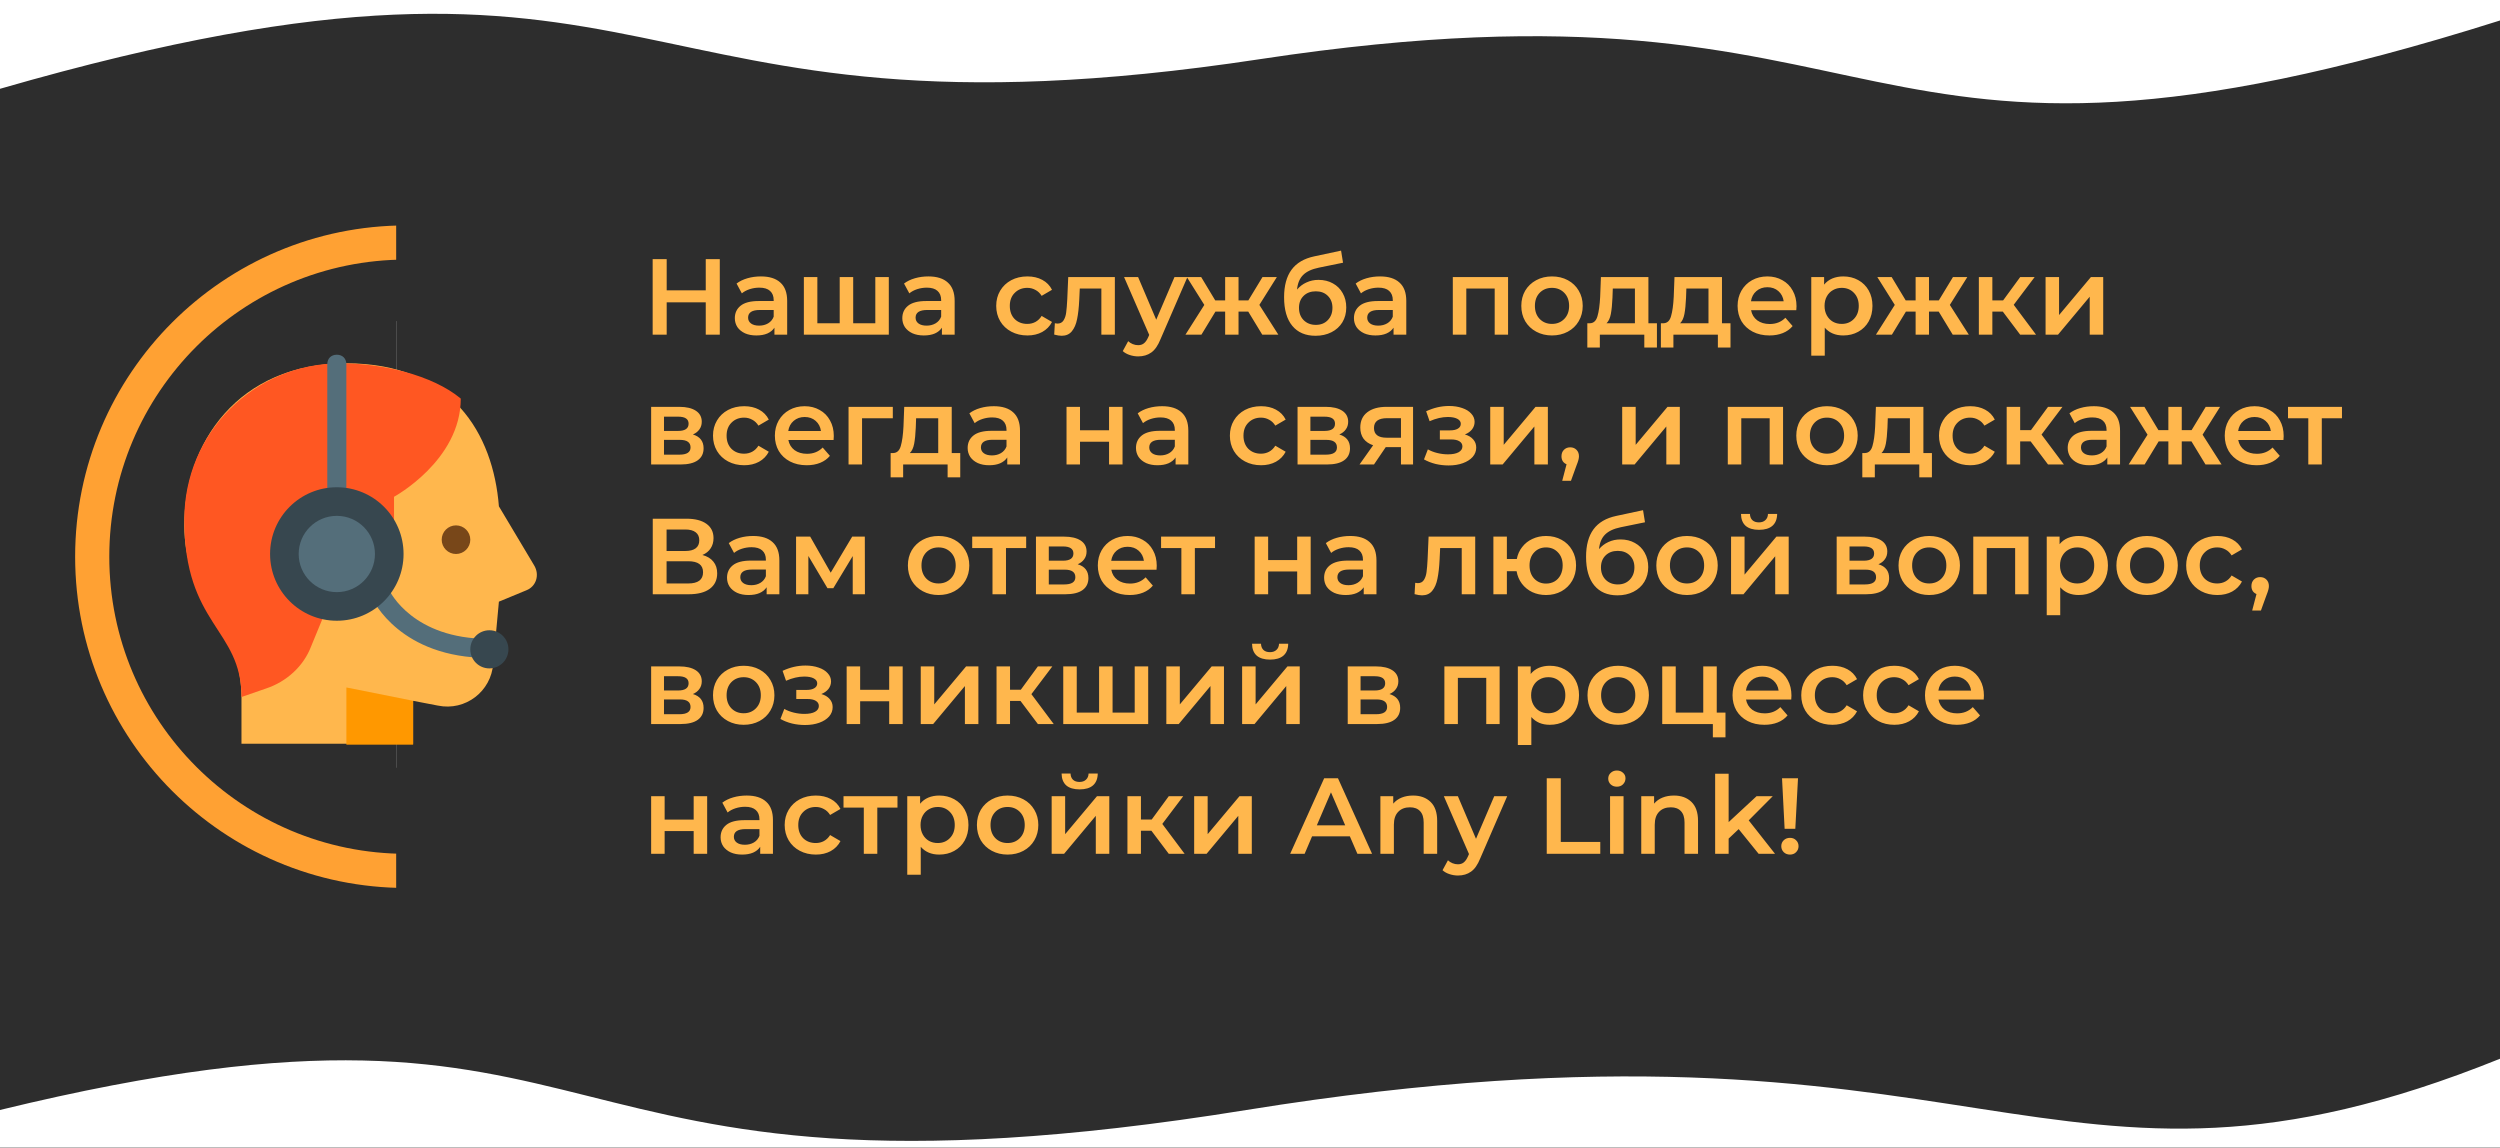
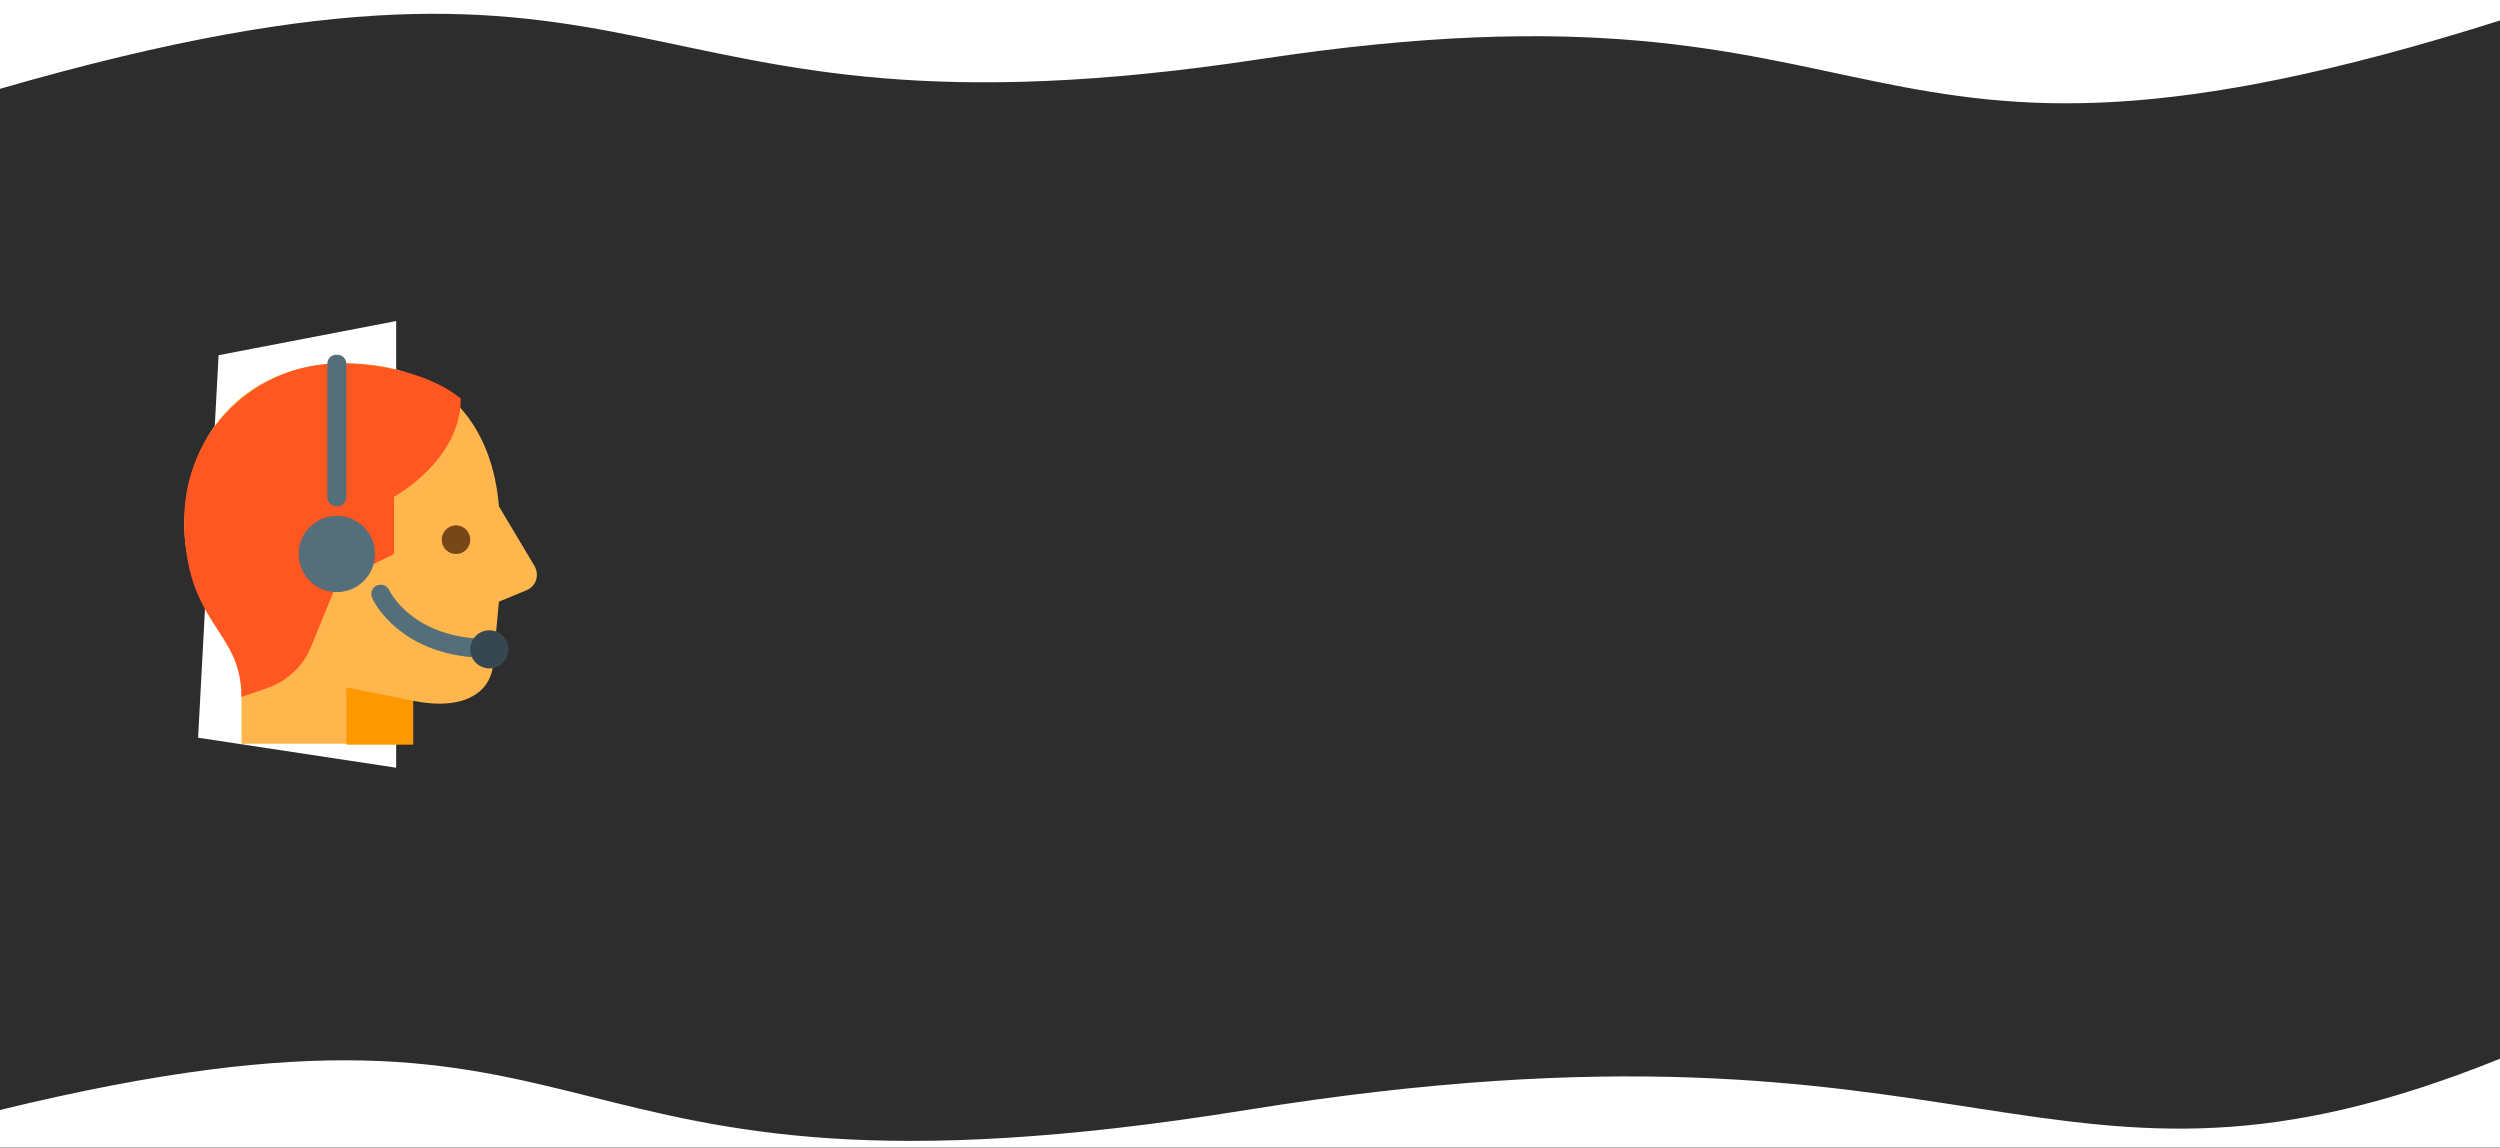
<svg xmlns="http://www.w3.org/2000/svg" width="366" height="168" viewBox="0 0 366 168" fill="none">
  <rect x="0" y="0" width="366" height="168" fill="#808080" stroke="none" />
  <g clip-path="url(#clip0_559_3645)">
    <rect width="366" height="168" fill="#2D2D2D" />
-     <path d="M105.377 37.94V49H103.322V44.26H97.603V49H95.549V37.94H97.603V42.506H103.322V37.94H105.377ZM111.402 40.468C112.645 40.468 113.593 40.768 114.246 41.368C114.91 41.958 115.242 42.853 115.242 44.054V49H113.377V47.973C113.135 48.342 112.788 48.626 112.335 48.826C111.892 49.016 111.355 49.111 110.723 49.111C110.091 49.111 109.538 49.005 109.064 48.795C108.59 48.573 108.221 48.273 107.958 47.894C107.705 47.504 107.579 47.067 107.579 46.583C107.579 45.824 107.858 45.218 108.416 44.765C108.985 44.302 109.875 44.07 111.086 44.07H113.267V43.944C113.267 43.354 113.088 42.901 112.73 42.585C112.382 42.269 111.861 42.111 111.165 42.111C110.691 42.111 110.223 42.185 109.759 42.332C109.306 42.48 108.922 42.685 108.606 42.948L107.831 41.51C108.274 41.173 108.806 40.915 109.427 40.736C110.049 40.557 110.707 40.468 111.402 40.468ZM111.134 47.673C111.629 47.673 112.066 47.562 112.445 47.341C112.835 47.109 113.109 46.783 113.267 46.361V45.382H111.229C110.091 45.382 109.522 45.756 109.522 46.504C109.522 46.862 109.664 47.146 109.949 47.357C110.233 47.567 110.628 47.673 111.134 47.673ZM130.121 40.562V49H117.686V40.562H119.661V47.325H122.932V40.562H124.907V47.325H128.146V40.562H130.121ZM135.921 40.468C137.164 40.468 138.112 40.768 138.765 41.368C139.429 41.958 139.761 42.853 139.761 44.054V49H137.896V47.973C137.654 48.342 137.307 48.626 136.854 48.826C136.411 49.016 135.874 49.111 135.242 49.111C134.61 49.111 134.057 49.005 133.583 48.795C133.109 48.573 132.74 48.273 132.477 47.894C132.224 47.504 132.098 47.067 132.098 46.583C132.098 45.824 132.377 45.218 132.935 44.765C133.504 44.302 134.394 44.07 135.605 44.07H137.786V43.944C137.786 43.354 137.607 42.901 137.249 42.585C136.901 42.269 136.38 42.111 135.684 42.111C135.21 42.111 134.742 42.185 134.278 42.332C133.825 42.48 133.441 42.685 133.125 42.948L132.35 41.51C132.793 41.173 133.325 40.915 133.946 40.736C134.568 40.557 135.226 40.468 135.921 40.468ZM135.653 47.673C136.148 47.673 136.585 47.562 136.964 47.341C137.354 47.109 137.628 46.783 137.786 46.361V45.382H135.747C134.61 45.382 134.041 45.756 134.041 46.504C134.041 46.862 134.183 47.146 134.468 47.357C134.752 47.567 135.147 47.673 135.653 47.673ZM150.411 49.111C149.537 49.111 148.752 48.926 148.057 48.558C147.362 48.189 146.819 47.678 146.43 47.025C146.04 46.361 145.845 45.613 145.845 44.781C145.845 43.949 146.04 43.206 146.43 42.553C146.819 41.9 147.357 41.389 148.041 41.021C148.736 40.652 149.527 40.468 150.411 40.468C151.244 40.468 151.97 40.636 152.592 40.973C153.224 41.31 153.698 41.795 154.014 42.427L152.497 43.312C152.255 42.922 151.949 42.632 151.581 42.443C151.222 42.242 150.827 42.142 150.396 42.142C149.658 42.142 149.047 42.385 148.563 42.869C148.078 43.343 147.836 43.981 147.836 44.781C147.836 45.582 148.073 46.224 148.547 46.709C149.031 47.183 149.648 47.42 150.396 47.42C150.827 47.42 151.222 47.325 151.581 47.136C151.949 46.935 152.255 46.64 152.497 46.251L154.014 47.136C153.687 47.767 153.208 48.257 152.576 48.605C151.955 48.942 151.233 49.111 150.411 49.111ZM163.215 40.562V49H161.24V42.237H158.08L158.001 43.912C157.948 45.029 157.843 45.966 157.685 46.725C157.538 47.473 157.279 48.068 156.911 48.51C156.553 48.942 156.058 49.158 155.426 49.158C155.131 49.158 154.767 49.1 154.335 48.984L154.43 47.325C154.578 47.357 154.704 47.373 154.809 47.373C155.21 47.373 155.51 47.215 155.71 46.898C155.91 46.572 156.036 46.188 156.089 45.745C156.152 45.292 156.205 44.65 156.247 43.817L156.389 40.562H163.215ZM173.839 40.562L169.889 49.679C169.52 50.596 169.072 51.238 168.546 51.607C168.019 51.986 167.382 52.176 166.634 52.176C166.212 52.176 165.796 52.108 165.385 51.971C164.975 51.834 164.638 51.644 164.374 51.402L165.164 49.948C165.354 50.127 165.575 50.269 165.828 50.375C166.091 50.48 166.355 50.533 166.618 50.533C166.965 50.533 167.25 50.443 167.471 50.264C167.703 50.085 167.914 49.785 168.103 49.363L168.245 49.032L164.564 40.562H166.618L169.272 46.804L171.943 40.562H173.839ZM182.743 45.619H181.321V49H179.362V45.619H177.94L175.886 49H173.547L176.312 44.639L173.753 40.562H175.854L177.908 43.975H179.362V40.562H181.321V43.975H182.759L184.829 40.562H186.931L184.371 44.639L187.152 49H184.797L182.743 45.619ZM193.032 40.973C193.832 40.973 194.538 41.147 195.149 41.495C195.76 41.832 196.234 42.306 196.571 42.917C196.919 43.528 197.093 44.228 197.093 45.018C197.093 45.829 196.903 46.551 196.524 47.183C196.145 47.804 195.613 48.289 194.928 48.637C194.243 48.984 193.464 49.158 192.589 49.158C191.125 49.158 189.993 48.673 189.192 47.704C188.392 46.735 187.991 45.34 187.991 43.517C187.991 41.821 188.355 40.478 189.082 39.488C189.808 38.498 190.92 37.845 192.416 37.529L196.334 36.691L196.619 38.461L193.063 39.188C192.042 39.398 191.278 39.757 190.772 40.262C190.267 40.768 189.972 41.479 189.887 42.395C190.267 41.942 190.725 41.595 191.262 41.352C191.799 41.1 192.389 40.973 193.032 40.973ZM192.637 47.562C193.364 47.562 193.948 47.33 194.391 46.867C194.844 46.393 195.07 45.792 195.07 45.066C195.07 44.339 194.844 43.754 194.391 43.312C193.948 42.869 193.364 42.648 192.637 42.648C191.899 42.648 191.304 42.869 190.851 43.312C190.398 43.754 190.172 44.339 190.172 45.066C190.172 45.803 190.398 46.403 190.851 46.867C191.315 47.33 191.91 47.562 192.637 47.562ZM202.041 40.468C203.284 40.468 204.232 40.768 204.885 41.368C205.549 41.958 205.88 42.853 205.88 44.054V49H204.016V47.973C203.774 48.342 203.426 48.626 202.973 48.826C202.531 49.016 201.993 49.111 201.361 49.111C200.729 49.111 200.176 49.005 199.702 48.795C199.228 48.573 198.86 48.273 198.596 47.894C198.343 47.504 198.217 47.067 198.217 46.583C198.217 45.824 198.496 45.218 199.054 44.765C199.623 44.302 200.513 44.07 201.725 44.07H203.905V43.944C203.905 43.354 203.726 42.901 203.368 42.585C203.02 42.269 202.499 42.111 201.804 42.111C201.33 42.111 200.861 42.185 200.397 42.332C199.945 42.48 199.56 42.685 199.244 42.948L198.47 41.51C198.912 41.173 199.444 40.915 200.066 40.736C200.687 40.557 201.346 40.468 202.041 40.468ZM201.772 47.673C202.267 47.673 202.704 47.562 203.084 47.341C203.473 47.109 203.747 46.783 203.905 46.361V45.382H201.867C200.729 45.382 200.16 45.756 200.16 46.504C200.16 46.862 200.303 47.146 200.587 47.357C200.871 47.567 201.267 47.673 201.772 47.673ZM220.781 40.562V49H218.822V42.237H214.666V49H212.691V40.562H220.781ZM227.207 49.111C226.354 49.111 225.585 48.926 224.9 48.558C224.215 48.189 223.678 47.678 223.288 47.025C222.909 46.361 222.719 45.613 222.719 44.781C222.719 43.949 222.909 43.206 223.288 42.553C223.678 41.9 224.215 41.389 224.9 41.021C225.585 40.652 226.354 40.468 227.207 40.468C228.071 40.468 228.845 40.652 229.53 41.021C230.214 41.389 230.746 41.9 231.125 42.553C231.515 43.206 231.71 43.949 231.71 44.781C231.71 45.613 231.515 46.361 231.125 47.025C230.746 47.678 230.214 48.189 229.53 48.558C228.845 48.926 228.071 49.111 227.207 49.111ZM227.207 47.42C227.934 47.42 228.534 47.178 229.008 46.693C229.482 46.209 229.719 45.571 229.719 44.781C229.719 43.991 229.482 43.354 229.008 42.869C228.534 42.385 227.934 42.142 227.207 42.142C226.48 42.142 225.88 42.385 225.406 42.869C224.942 43.354 224.71 43.991 224.71 44.781C224.71 45.571 224.942 46.209 225.406 46.693C225.88 47.178 226.48 47.42 227.207 47.42ZM242.575 47.325V50.88H240.726V49H234.216V50.88H232.384V47.325H232.779C233.316 47.304 233.679 46.962 233.869 46.298C234.069 45.624 234.201 44.676 234.264 43.454L234.374 40.562H241.327V47.325H242.575ZM236.065 43.596C236.023 44.565 235.944 45.355 235.828 45.966C235.712 46.577 235.502 47.03 235.196 47.325H239.352V42.237H236.113L236.065 43.596ZM253.345 47.325V50.88H251.497V49H244.987V50.88H243.154V47.325H243.549C244.086 47.304 244.45 46.962 244.639 46.298C244.839 45.624 244.971 44.676 245.034 43.454L245.145 40.562H252.097V47.325H253.345ZM246.836 43.596C246.793 44.565 246.714 45.355 246.599 45.966C246.483 46.577 246.272 47.03 245.967 47.325H250.122V42.237H246.883L246.836 43.596ZM263.01 44.829C263.01 44.965 262.999 45.16 262.978 45.413H256.358C256.474 46.035 256.774 46.53 257.258 46.898C257.753 47.257 258.364 47.436 259.091 47.436C260.018 47.436 260.782 47.13 261.382 46.519L262.441 47.736C262.062 48.189 261.583 48.531 261.003 48.763C260.424 48.995 259.771 49.111 259.044 49.111C258.117 49.111 257.301 48.926 256.595 48.558C255.889 48.189 255.341 47.678 254.951 47.025C254.572 46.361 254.383 45.613 254.383 44.781C254.383 43.96 254.567 43.222 254.936 42.569C255.315 41.906 255.836 41.389 256.5 41.021C257.164 40.652 257.911 40.468 258.744 40.468C259.565 40.468 260.297 40.652 260.94 41.021C261.593 41.379 262.099 41.89 262.457 42.553C262.826 43.206 263.01 43.965 263.01 44.829ZM258.744 42.048C258.112 42.048 257.574 42.237 257.132 42.617C256.7 42.985 256.437 43.48 256.342 44.102H261.13C261.045 43.491 260.787 42.996 260.355 42.617C259.923 42.237 259.386 42.048 258.744 42.048ZM269.847 40.468C270.669 40.468 271.401 40.647 272.043 41.005C272.697 41.363 273.207 41.869 273.576 42.522C273.945 43.175 274.129 43.928 274.129 44.781C274.129 45.634 273.945 46.393 273.576 47.056C273.207 47.71 272.697 48.215 272.043 48.573C271.401 48.931 270.669 49.111 269.847 49.111C268.71 49.111 267.809 48.731 267.145 47.973V52.065H265.17V40.562H267.05V41.668C267.377 41.268 267.777 40.968 268.251 40.768C268.736 40.568 269.268 40.468 269.847 40.468ZM269.626 47.42C270.353 47.42 270.948 47.178 271.411 46.693C271.885 46.209 272.122 45.571 272.122 44.781C272.122 43.991 271.885 43.354 271.411 42.869C270.948 42.385 270.353 42.142 269.626 42.142C269.152 42.142 268.725 42.253 268.346 42.474C267.967 42.685 267.667 42.99 267.445 43.391C267.224 43.791 267.114 44.255 267.114 44.781C267.114 45.308 267.224 45.771 267.445 46.172C267.667 46.572 267.967 46.883 268.346 47.104C268.725 47.315 269.152 47.42 269.626 47.42ZM283.828 45.619H282.406V49H280.447V45.619H279.025L276.971 49H274.632L277.397 44.639L274.838 40.562H276.939L278.993 43.975H280.447V40.562H282.406V43.975H283.844L285.914 40.562H288.015L285.456 44.639L288.237 49H285.882L283.828 45.619ZM293.212 45.619H291.68V49H289.705V40.562H291.68V43.975H293.26L295.756 40.562H297.874L294.808 44.623L298.079 49H295.756L293.212 45.619ZM299.472 40.562H301.447V46.124L306.108 40.562H307.91V49H305.935V43.438L301.289 49H299.472V40.562ZM101.442 63.607C102.485 63.923 103.006 64.598 103.006 65.63C103.006 66.388 102.722 66.973 102.153 67.384C101.584 67.795 100.742 68 99.625 68H95.327V59.562H99.451C100.484 59.562 101.289 59.752 101.869 60.131C102.448 60.51 102.738 61.048 102.738 61.743C102.738 62.175 102.622 62.549 102.39 62.865C102.169 63.181 101.853 63.428 101.442 63.607ZM97.208 63.086H99.278C100.299 63.086 100.81 62.733 100.81 62.027C100.81 61.343 100.299 61 99.278 61H97.208V63.086ZM99.467 66.562C100.552 66.562 101.095 66.209 101.095 65.504C101.095 65.135 100.968 64.861 100.715 64.682C100.463 64.492 100.067 64.397 99.53 64.397H97.208V66.562H99.467ZM108.95 68.111C108.075 68.111 107.291 67.926 106.595 67.558C105.9 67.189 105.358 66.678 104.968 66.025C104.578 65.361 104.383 64.613 104.383 63.781C104.383 62.949 104.578 62.206 104.968 61.553C105.358 60.9 105.895 60.389 106.58 60.021C107.275 59.652 108.065 59.468 108.95 59.468C109.782 59.468 110.509 59.636 111.13 59.973C111.762 60.31 112.236 60.795 112.552 61.427L111.035 62.312C110.793 61.922 110.488 61.632 110.119 61.443C109.761 61.242 109.366 61.142 108.934 61.142C108.197 61.142 107.586 61.385 107.101 61.869C106.617 62.343 106.374 62.981 106.374 63.781C106.374 64.582 106.611 65.224 107.085 65.709C107.57 66.183 108.186 66.42 108.934 66.42C109.366 66.42 109.761 66.325 110.119 66.135C110.488 65.935 110.793 65.64 111.035 65.251L112.552 66.135C112.226 66.767 111.746 67.257 111.114 67.605C110.493 67.942 109.771 68.111 108.95 68.111ZM122.068 63.829C122.068 63.965 122.058 64.16 122.037 64.413H115.416C115.532 65.035 115.832 65.53 116.317 65.898C116.812 66.257 117.423 66.436 118.15 66.436C119.077 66.436 119.84 66.13 120.441 65.519L121.499 66.736C121.12 67.189 120.641 67.531 120.062 67.763C119.482 67.995 118.829 68.111 118.102 68.111C117.175 68.111 116.359 67.926 115.653 67.558C114.947 67.189 114.4 66.678 114.01 66.025C113.631 65.361 113.441 64.613 113.441 63.781C113.441 62.96 113.625 62.222 113.994 61.569C114.373 60.906 114.895 60.389 115.558 60.021C116.222 59.652 116.97 59.468 117.802 59.468C118.624 59.468 119.356 59.652 119.998 60.021C120.651 60.379 121.157 60.89 121.515 61.553C121.884 62.206 122.068 62.965 122.068 63.829ZM117.802 61.048C117.17 61.048 116.633 61.237 116.19 61.617C115.758 61.985 115.495 62.48 115.4 63.102H120.188C120.104 62.491 119.846 61.996 119.414 61.617C118.982 61.237 118.445 61.048 117.802 61.048ZM130.707 61.237H126.204V68H124.228V59.562H130.707V61.237ZM140.58 66.325V69.88H138.731V68H132.221V69.88H130.388V66.325H130.783C131.321 66.304 131.684 65.962 131.874 65.298C132.074 64.624 132.205 63.676 132.269 62.454L132.379 59.562H139.332V66.325H140.58ZM134.07 62.596C134.028 63.565 133.949 64.355 133.833 64.966C133.717 65.577 133.506 66.03 133.201 66.325H137.356V61.237H134.117L134.07 62.596ZM145.488 59.468C146.731 59.468 147.679 59.768 148.332 60.368C148.996 60.958 149.328 61.853 149.328 63.054V68H147.463V66.973C147.221 67.342 146.873 67.626 146.42 67.826C145.978 68.016 145.441 68.111 144.809 68.111C144.177 68.111 143.624 68.005 143.15 67.795C142.676 67.573 142.307 67.273 142.044 66.894C141.791 66.504 141.664 66.067 141.664 65.582C141.664 64.824 141.944 64.218 142.502 63.765C143.071 63.302 143.961 63.07 145.172 63.07H147.353V62.944C147.353 62.354 147.174 61.901 146.815 61.585C146.468 61.269 145.946 61.111 145.251 61.111C144.777 61.111 144.308 61.185 143.845 61.332C143.392 61.48 143.007 61.685 142.691 61.948L141.917 60.51C142.36 60.173 142.892 59.915 143.513 59.736C144.135 59.557 144.793 59.468 145.488 59.468ZM145.22 66.673C145.715 66.673 146.152 66.562 146.531 66.341C146.921 66.109 147.195 65.783 147.353 65.361V64.382H145.314C144.177 64.382 143.608 64.756 143.608 65.504C143.608 65.862 143.75 66.146 144.035 66.357C144.319 66.567 144.714 66.673 145.22 66.673ZM156.139 59.562H158.114V62.991H162.364V59.562H164.339V68H162.364V64.666H158.114V68H156.139V59.562ZM170.131 59.468C171.374 59.468 172.322 59.768 172.975 60.368C173.638 60.958 173.97 61.853 173.97 63.054V68H172.106V66.973C171.863 67.342 171.516 67.626 171.063 67.826C170.62 68.016 170.083 68.111 169.451 68.111C168.819 68.111 168.266 68.005 167.792 67.795C167.318 67.573 166.949 67.273 166.686 66.894C166.433 66.504 166.307 66.067 166.307 65.582C166.307 64.824 166.586 64.218 167.144 63.765C167.713 63.302 168.603 63.07 169.815 63.07H171.995V62.944C171.995 62.354 171.816 61.901 171.458 61.585C171.11 61.269 170.589 61.111 169.894 61.111C169.42 61.111 168.951 61.185 168.487 61.332C168.034 61.48 167.65 61.685 167.334 61.948L166.56 60.51C167.002 60.173 167.534 59.915 168.155 59.736C168.777 59.557 169.435 59.468 170.131 59.468ZM169.862 66.673C170.357 66.673 170.794 66.562 171.173 66.341C171.563 66.109 171.837 65.783 171.995 65.361V64.382H169.957C168.819 64.382 168.25 64.756 168.25 65.504C168.25 65.862 168.393 66.146 168.677 66.357C168.961 66.567 169.356 66.673 169.862 66.673ZM184.621 68.111C183.746 68.111 182.962 67.926 182.266 67.558C181.571 67.189 181.029 66.678 180.639 66.025C180.249 65.361 180.054 64.613 180.054 63.781C180.054 62.949 180.249 62.206 180.639 61.553C181.029 60.9 181.566 60.389 182.251 60.021C182.946 59.652 183.736 59.468 184.621 59.468C185.453 59.468 186.18 59.636 186.801 59.973C187.433 60.31 187.907 60.795 188.223 61.427L186.706 62.312C186.464 61.922 186.159 61.632 185.79 61.443C185.432 61.242 185.037 61.142 184.605 61.142C183.867 61.142 183.257 61.385 182.772 61.869C182.287 62.343 182.045 62.981 182.045 63.781C182.045 64.582 182.282 65.224 182.756 65.709C183.241 66.183 183.857 66.42 184.605 66.42C185.037 66.42 185.432 66.325 185.79 66.135C186.159 65.935 186.464 65.64 186.706 65.251L188.223 66.135C187.897 66.767 187.417 67.257 186.785 67.605C186.164 67.942 185.442 68.111 184.621 68.111ZM196.077 63.607C197.12 63.923 197.641 64.598 197.641 65.63C197.641 66.388 197.357 66.973 196.788 67.384C196.219 67.795 195.377 68 194.26 68H189.962V59.562H194.086C195.118 59.562 195.924 59.752 196.504 60.131C197.083 60.51 197.373 61.048 197.373 61.743C197.373 62.175 197.257 62.549 197.025 62.865C196.804 63.181 196.488 63.428 196.077 63.607ZM191.842 63.086H193.912C194.934 63.086 195.445 62.733 195.445 62.027C195.445 61.343 194.934 61 193.912 61H191.842V63.086ZM194.102 66.562C195.187 66.562 195.729 66.209 195.729 65.504C195.729 65.135 195.603 64.861 195.35 64.682C195.097 64.492 194.702 64.397 194.165 64.397H191.842V66.562H194.102ZM206.871 59.562V68H205.102V65.456H202.874L201.151 68H199.034L201.025 65.188C200.414 64.977 199.945 64.656 199.619 64.224C199.303 63.781 199.145 63.239 199.145 62.596C199.145 61.627 199.487 60.879 200.172 60.352C200.856 59.826 201.799 59.562 203 59.562H206.871ZM203.063 61.221C201.789 61.221 201.151 61.701 201.151 62.659C201.151 63.607 201.768 64.081 203 64.081H205.102V61.221H203.063ZM214.46 63.607C214.987 63.755 215.393 63.997 215.677 64.334C215.972 64.661 216.119 65.056 216.119 65.519C216.119 66.035 215.946 66.494 215.598 66.894C215.25 67.284 214.771 67.589 214.16 67.81C213.549 68.032 212.854 68.142 212.074 68.142C211.421 68.142 210.784 68.069 210.163 67.921C209.541 67.763 208.978 67.542 208.472 67.257L209.041 65.788C209.452 66.02 209.915 66.199 210.431 66.325C210.947 66.451 211.464 66.515 211.98 66.515C212.643 66.515 213.159 66.415 213.528 66.215C213.907 66.004 214.097 65.719 214.097 65.361C214.097 65.035 213.95 64.782 213.655 64.603C213.37 64.424 212.965 64.334 212.438 64.334H210.795V63.007H212.28C212.775 63.007 213.159 62.923 213.433 62.754C213.718 62.586 213.86 62.349 213.86 62.043C213.86 61.738 213.691 61.495 213.354 61.316C213.017 61.137 212.554 61.048 211.964 61.048C211.121 61.048 210.231 61.253 209.294 61.664L208.788 60.21C209.894 59.694 211.011 59.436 212.138 59.436C212.854 59.436 213.497 59.536 214.065 59.736C214.634 59.926 215.077 60.2 215.393 60.558C215.719 60.906 215.882 61.306 215.882 61.759C215.882 62.169 215.756 62.538 215.503 62.865C215.25 63.181 214.903 63.428 214.46 63.607ZM218.169 59.562H220.144V65.124L224.805 59.562H226.607V68H224.632V62.438L219.986 68H218.169V59.562ZM229.88 65.488C230.248 65.488 230.554 65.609 230.796 65.851C231.038 66.093 231.16 66.409 231.16 66.799C231.16 66.968 231.133 67.147 231.081 67.336C231.038 67.515 230.944 67.789 230.796 68.158L229.99 70.386H228.71L229.343 67.968C229.111 67.874 228.926 67.726 228.789 67.526C228.663 67.315 228.6 67.073 228.6 66.799C228.6 66.409 228.721 66.093 228.963 65.851C229.206 65.609 229.511 65.488 229.88 65.488ZM237.488 59.562H239.463V65.124L244.124 59.562H245.926V68H243.95V62.438L239.305 68H237.488V59.562ZM261.039 59.562V68H259.08V61.237H254.924V68H252.949V59.562H261.039ZM267.465 68.111C266.612 68.111 265.843 67.926 265.158 67.558C264.473 67.189 263.936 66.678 263.546 66.025C263.167 65.361 262.977 64.613 262.977 63.781C262.977 62.949 263.167 62.206 263.546 61.553C263.936 60.9 264.473 60.389 265.158 60.021C265.843 59.652 266.612 59.468 267.465 59.468C268.329 59.468 269.103 59.652 269.788 60.021C270.472 60.389 271.004 60.9 271.383 61.553C271.773 62.206 271.968 62.949 271.968 63.781C271.968 64.613 271.773 65.361 271.383 66.025C271.004 66.678 270.472 67.189 269.788 67.558C269.103 67.926 268.329 68.111 267.465 68.111ZM267.465 66.42C268.192 66.42 268.792 66.178 269.266 65.693C269.74 65.209 269.977 64.571 269.977 63.781C269.977 62.991 269.74 62.354 269.266 61.869C268.792 61.385 268.192 61.142 267.465 61.142C266.738 61.142 266.138 61.385 265.664 61.869C265.2 62.354 264.968 62.991 264.968 63.781C264.968 64.571 265.2 65.209 265.664 65.693C266.138 66.178 266.738 66.42 267.465 66.42ZM282.833 66.325V69.88H280.984V68H274.474V69.88H272.642V66.325H273.037C273.574 66.304 273.937 65.962 274.127 65.298C274.327 64.624 274.459 63.676 274.522 62.454L274.632 59.562H281.585V66.325H282.833ZM276.323 62.596C276.281 63.565 276.202 64.355 276.086 64.966C275.97 65.577 275.76 66.03 275.454 66.325H279.61V61.237H276.371L276.323 62.596ZM288.437 68.111C287.562 68.111 286.778 67.926 286.082 67.558C285.387 67.189 284.845 66.678 284.455 66.025C284.065 65.361 283.87 64.613 283.87 63.781C283.87 62.949 284.065 62.206 284.455 61.553C284.845 60.9 285.382 60.389 286.067 60.021C286.762 59.652 287.552 59.468 288.437 59.468C289.269 59.468 289.996 59.636 290.617 59.973C291.249 60.31 291.723 60.795 292.039 61.427L290.522 62.312C290.28 61.922 289.975 61.632 289.606 61.443C289.248 61.242 288.853 61.142 288.421 61.142C287.683 61.142 287.073 61.385 286.588 61.869C286.103 62.343 285.861 62.981 285.861 63.781C285.861 64.582 286.098 65.224 286.572 65.709C287.057 66.183 287.673 66.42 288.421 66.42C288.853 66.42 289.248 66.325 289.606 66.135C289.975 65.935 290.28 65.64 290.522 65.251L292.039 66.135C291.713 66.767 291.233 67.257 290.601 67.605C289.98 67.942 289.258 68.111 288.437 68.111ZM297.286 64.619H295.753V68H293.778V59.562H295.753V62.975H297.333L299.83 59.562H301.947L298.882 63.623L302.153 68H299.83L297.286 64.619ZM306.536 59.468C307.779 59.468 308.727 59.768 309.38 60.368C310.043 60.958 310.375 61.853 310.375 63.054V68H308.511V66.973C308.269 67.342 307.921 67.626 307.468 67.826C307.026 68.016 306.488 68.111 305.856 68.111C305.224 68.111 304.671 68.005 304.197 67.795C303.723 67.573 303.354 67.273 303.091 66.894C302.838 66.504 302.712 66.067 302.712 65.582C302.712 64.824 302.991 64.218 303.549 63.765C304.118 63.302 305.008 63.07 306.22 63.07H308.4V62.944C308.4 62.354 308.221 61.901 307.863 61.585C307.515 61.269 306.994 61.111 306.299 61.111C305.825 61.111 305.356 61.185 304.892 61.332C304.439 61.48 304.055 61.685 303.739 61.948L302.965 60.51C303.407 60.173 303.939 59.915 304.561 59.736C305.182 59.557 305.84 59.468 306.536 59.468ZM306.267 66.673C306.762 66.673 307.199 66.562 307.579 66.341C307.968 66.109 308.242 65.783 308.4 65.361V64.382H306.362C305.224 64.382 304.655 64.756 304.655 65.504C304.655 65.862 304.798 66.146 305.082 66.357C305.366 66.567 305.761 66.673 306.267 66.673ZM320.83 64.619H319.408V68H317.449V64.619H316.027L313.973 68H311.634L314.399 63.639L311.84 59.562H313.941L315.995 62.975H317.449V59.562H319.408V62.975H320.846L322.916 59.562H325.018L322.458 63.639L325.239 68H322.884L320.83 64.619ZM334.329 63.829C334.329 63.965 334.319 64.16 334.298 64.413H327.677C327.793 65.035 328.093 65.53 328.578 65.898C329.073 66.257 329.684 66.436 330.411 66.436C331.338 66.436 332.101 66.13 332.702 65.519L333.761 66.736C333.381 67.189 332.902 67.531 332.323 67.763C331.743 67.995 331.09 68.111 330.363 68.111C329.436 68.111 328.62 67.926 327.914 67.558C327.209 67.189 326.661 66.678 326.271 66.025C325.892 65.361 325.702 64.613 325.702 63.781C325.702 62.96 325.887 62.222 326.255 61.569C326.634 60.906 327.156 60.389 327.819 60.021C328.483 59.652 329.231 59.468 330.063 59.468C330.885 59.468 331.617 59.652 332.259 60.021C332.913 60.379 333.418 60.89 333.776 61.553C334.145 62.206 334.329 62.965 334.329 63.829ZM330.063 61.048C329.431 61.048 328.894 61.237 328.451 61.617C328.02 61.985 327.756 62.48 327.661 63.102H332.449C332.365 62.491 332.107 61.996 331.675 61.617C331.243 61.237 330.706 61.048 330.063 61.048ZM342.865 61.237H339.91V68H337.935V61.237H334.964V59.562H342.865V61.237ZM102.833 81.249C103.538 81.438 104.076 81.765 104.444 82.228C104.813 82.681 104.997 83.25 104.997 83.935C104.997 84.904 104.639 85.657 103.923 86.194C103.207 86.731 102.169 87 100.81 87H95.564V75.939H100.51C101.753 75.939 102.722 76.187 103.417 76.682C104.112 77.177 104.46 77.878 104.46 78.784C104.46 79.363 104.318 79.863 104.033 80.285C103.76 80.706 103.359 81.027 102.833 81.249ZM97.587 80.664H100.336C101 80.664 101.505 80.532 101.853 80.269C102.201 80.005 102.374 79.616 102.374 79.1C102.374 78.584 102.201 78.194 101.853 77.93C101.505 77.656 101 77.519 100.336 77.519H97.587V80.664ZM100.747 85.42C102.201 85.42 102.927 84.872 102.927 83.777C102.927 82.702 102.201 82.165 100.747 82.165H97.587V85.42H100.747ZM110.26 78.468C111.503 78.468 112.452 78.768 113.105 79.368C113.768 79.958 114.1 80.853 114.1 82.054V87H112.236V85.973C111.993 86.342 111.646 86.626 111.193 86.826C110.75 87.016 110.213 87.111 109.581 87.111C108.949 87.111 108.396 87.005 107.922 86.795C107.448 86.573 107.079 86.273 106.816 85.894C106.563 85.504 106.437 85.067 106.437 84.582C106.437 83.824 106.716 83.218 107.274 82.765C107.843 82.302 108.733 82.07 109.944 82.07H112.125V81.944C112.125 81.354 111.946 80.901 111.588 80.585C111.24 80.269 110.719 80.111 110.023 80.111C109.549 80.111 109.081 80.185 108.617 80.332C108.164 80.48 107.78 80.685 107.464 80.948L106.69 79.51C107.132 79.173 107.664 78.915 108.285 78.736C108.907 78.557 109.565 78.468 110.26 78.468ZM109.992 85.673C110.487 85.673 110.924 85.562 111.303 85.341C111.693 85.109 111.967 84.783 112.125 84.361V83.382H110.087C108.949 83.382 108.38 83.756 108.38 84.504C108.38 84.862 108.522 85.146 108.807 85.357C109.091 85.567 109.486 85.673 109.992 85.673ZM124.84 87V81.406L121.995 86.115H121.142L118.345 81.391V87H116.544V78.562H118.614L121.616 83.84L124.761 78.562H126.609L126.625 87H124.84ZM137.402 87.111C136.548 87.111 135.779 86.926 135.095 86.558C134.41 86.189 133.873 85.678 133.483 85.025C133.104 84.361 132.914 83.613 132.914 82.781C132.914 81.949 133.104 81.206 133.483 80.553C133.873 79.9 134.41 79.389 135.095 79.021C135.779 78.652 136.548 78.468 137.402 78.468C138.265 78.468 139.04 78.652 139.724 79.021C140.409 79.389 140.941 79.9 141.32 80.553C141.71 81.206 141.905 81.949 141.905 82.781C141.905 83.613 141.71 84.361 141.32 85.025C140.941 85.678 140.409 86.189 139.724 86.558C139.04 86.926 138.265 87.111 137.402 87.111ZM137.402 85.42C138.128 85.42 138.729 85.178 139.203 84.693C139.677 84.209 139.914 83.571 139.914 82.781C139.914 81.991 139.677 81.354 139.203 80.869C138.729 80.385 138.128 80.142 137.402 80.142C136.675 80.142 136.074 80.385 135.6 80.869C135.137 81.354 134.905 81.991 134.905 82.781C134.905 83.571 135.137 84.209 135.6 84.693C136.074 85.178 136.675 85.42 137.402 85.42ZM150.231 80.237H147.276V87H145.301V80.237H142.331V78.562H150.231V80.237ZM157.779 82.607C158.822 82.923 159.343 83.598 159.343 84.63C159.343 85.388 159.059 85.973 158.49 86.384C157.921 86.795 157.078 87 155.962 87H151.664V78.562H155.788C156.82 78.562 157.626 78.752 158.205 79.131C158.785 79.51 159.074 80.048 159.074 80.743C159.074 81.175 158.958 81.549 158.727 81.865C158.506 82.181 158.19 82.428 157.779 82.607ZM153.544 82.086H155.614C156.636 82.086 157.147 81.733 157.147 81.027C157.147 80.343 156.636 80 155.614 80H153.544V82.086ZM155.804 85.562C156.889 85.562 157.431 85.209 157.431 84.504C157.431 84.135 157.305 83.861 157.052 83.682C156.799 83.492 156.404 83.397 155.867 83.397H153.544V85.562H155.804ZM169.347 82.829C169.347 82.966 169.337 83.16 169.315 83.413H162.695C162.811 84.035 163.111 84.53 163.596 84.898C164.091 85.257 164.702 85.436 165.429 85.436C166.355 85.436 167.119 85.13 167.72 84.519L168.778 85.736C168.399 86.189 167.92 86.531 167.34 86.763C166.761 86.995 166.108 87.111 165.381 87.111C164.454 87.111 163.638 86.926 162.932 86.558C162.226 86.189 161.678 85.678 161.289 85.025C160.909 84.361 160.72 83.613 160.72 82.781C160.72 81.96 160.904 81.222 161.273 80.569C161.652 79.906 162.174 79.389 162.837 79.021C163.501 78.652 164.249 78.468 165.081 78.468C165.903 78.468 166.635 78.652 167.277 79.021C167.93 79.379 168.436 79.89 168.794 80.553C169.163 81.206 169.347 81.965 169.347 82.829ZM165.081 80.048C164.449 80.048 163.912 80.237 163.469 80.617C163.037 80.985 162.774 81.48 162.679 82.102H167.467C167.383 81.491 167.124 80.996 166.693 80.617C166.261 80.237 165.723 80.048 165.081 80.048ZM177.882 80.237H174.928V87H172.953V80.237H169.982V78.562H177.882V80.237ZM183.682 78.562H185.657V81.991H189.907V78.562H191.883V87H189.907V83.666H185.657V87H183.682V78.562ZM197.674 78.468C198.917 78.468 199.865 78.768 200.518 79.368C201.182 79.958 201.514 80.853 201.514 82.054V87H199.649V85.973C199.407 86.342 199.059 86.626 198.606 86.826C198.164 87.016 197.627 87.111 196.994 87.111C196.362 87.111 195.809 87.005 195.335 86.795C194.861 86.573 194.493 86.273 194.229 85.894C193.977 85.504 193.85 85.067 193.85 84.582C193.85 83.824 194.129 83.218 194.688 82.765C195.256 82.302 196.147 82.07 197.358 82.07H199.538V81.944C199.538 81.354 199.359 80.901 199.001 80.585C198.654 80.269 198.132 80.111 197.437 80.111C196.963 80.111 196.494 80.185 196.031 80.332C195.578 80.48 195.193 80.685 194.877 80.948L194.103 79.51C194.545 79.173 195.077 78.915 195.699 78.736C196.32 78.557 196.979 78.468 197.674 78.468ZM197.405 85.673C197.9 85.673 198.338 85.562 198.717 85.341C199.107 85.109 199.38 84.783 199.538 84.361V83.382H197.5C196.362 83.382 195.794 83.756 195.794 84.504C195.794 84.862 195.936 85.146 196.22 85.357C196.505 85.567 196.9 85.673 197.405 85.673ZM215.972 78.562V87H213.997V80.237H210.837L210.758 81.912C210.705 83.029 210.6 83.966 210.442 84.725C210.294 85.473 210.036 86.068 209.667 86.51C209.309 86.942 208.814 87.158 208.182 87.158C207.887 87.158 207.524 87.1 207.092 86.984L207.187 85.325C207.334 85.357 207.461 85.373 207.566 85.373C207.966 85.373 208.266 85.215 208.467 84.898C208.667 84.572 208.793 84.188 208.846 83.745C208.909 83.292 208.962 82.65 209.004 81.817L209.146 78.562H215.972ZM226.343 78.468C227.185 78.468 227.939 78.652 228.602 79.021C229.266 79.379 229.787 79.89 230.166 80.553C230.546 81.206 230.735 81.949 230.735 82.781C230.735 83.613 230.546 84.361 230.166 85.025C229.787 85.678 229.266 86.189 228.602 86.558C227.939 86.926 227.185 87.111 226.343 87.111C225.605 87.111 224.931 86.968 224.32 86.684C223.709 86.389 223.204 85.978 222.803 85.451C222.403 84.914 222.145 84.303 222.029 83.619H220.607V87H218.632V78.562H220.607V81.833H222.061C222.187 81.169 222.45 80.585 222.851 80.079C223.251 79.563 223.751 79.168 224.352 78.894C224.952 78.61 225.616 78.468 226.343 78.468ZM226.343 85.436C226.806 85.436 227.222 85.33 227.591 85.12C227.96 84.898 228.249 84.588 228.46 84.188C228.671 83.777 228.776 83.308 228.776 82.781C228.776 81.981 228.544 81.343 228.081 80.869C227.628 80.385 227.048 80.142 226.343 80.142C225.637 80.142 225.058 80.385 224.605 80.869C224.152 81.343 223.925 81.981 223.925 82.781C223.925 83.582 224.152 84.224 224.605 84.709C225.068 85.193 225.647 85.436 226.343 85.436ZM237.24 78.973C238.041 78.973 238.746 79.147 239.357 79.495C239.968 79.832 240.442 80.306 240.779 80.917C241.127 81.528 241.301 82.228 241.301 83.018C241.301 83.829 241.111 84.551 240.732 85.183C240.353 85.804 239.821 86.289 239.136 86.637C238.451 86.984 237.672 87.158 236.798 87.158C235.333 87.158 234.201 86.674 233.4 85.704C232.6 84.735 232.2 83.34 232.2 81.517C232.2 79.821 232.563 78.478 233.29 77.488C234.017 76.498 235.128 75.845 236.624 75.529L240.542 74.691L240.827 76.461L237.272 77.188C236.25 77.398 235.486 77.757 234.981 78.262C234.475 78.768 234.18 79.479 234.096 80.395C234.475 79.942 234.933 79.595 235.47 79.352C236.008 79.1 236.597 78.973 237.24 78.973ZM236.845 85.562C237.572 85.562 238.156 85.33 238.599 84.867C239.052 84.393 239.278 83.792 239.278 83.066C239.278 82.339 239.052 81.754 238.599 81.312C238.156 80.869 237.572 80.648 236.845 80.648C236.108 80.648 235.512 80.869 235.06 81.312C234.607 81.754 234.38 82.339 234.38 83.066C234.38 83.803 234.607 84.403 235.06 84.867C235.523 85.33 236.118 85.562 236.845 85.562ZM246.973 87.111C246.12 87.111 245.351 86.926 244.666 86.558C243.982 86.189 243.444 85.678 243.055 85.025C242.675 84.361 242.486 83.613 242.486 82.781C242.486 81.949 242.675 81.206 243.055 80.553C243.444 79.9 243.982 79.389 244.666 79.021C245.351 78.652 246.12 78.468 246.973 78.468C247.837 78.468 248.611 78.652 249.296 79.021C249.981 79.389 250.513 79.9 250.892 80.553C251.282 81.206 251.476 81.949 251.476 82.781C251.476 83.613 251.282 84.361 250.892 85.025C250.513 85.678 249.981 86.189 249.296 86.558C248.611 86.926 247.837 87.111 246.973 87.111ZM246.973 85.42C247.7 85.42 248.3 85.178 248.774 84.693C249.249 84.209 249.486 83.571 249.486 82.781C249.486 81.991 249.249 81.354 248.774 80.869C248.3 80.385 247.7 80.142 246.973 80.142C246.246 80.142 245.646 80.385 245.172 80.869C244.708 81.354 244.477 81.991 244.477 82.781C244.477 83.571 244.708 84.209 245.172 84.693C245.646 85.178 246.246 85.42 246.973 85.42ZM253.428 78.562H255.403V84.124L260.064 78.562H261.865V87H259.89V81.438L255.245 87H253.428V78.562ZM257.52 77.567C256.667 77.567 256.014 77.372 255.561 76.982C255.118 76.582 254.892 76.003 254.881 75.244H256.193C256.203 75.623 256.319 75.924 256.54 76.145C256.772 76.366 257.093 76.477 257.504 76.477C257.904 76.477 258.22 76.366 258.452 76.145C258.695 75.924 258.821 75.623 258.831 75.244H260.175C260.164 76.003 259.932 76.582 259.479 76.982C259.026 77.372 258.373 77.567 257.52 77.567ZM275.004 82.607C276.047 82.923 276.568 83.598 276.568 84.63C276.568 85.388 276.284 85.973 275.715 86.384C275.146 86.795 274.303 87 273.187 87H268.889V78.562H273.013C274.045 78.562 274.851 78.752 275.43 79.131C276.01 79.51 276.299 80.048 276.299 80.743C276.299 81.175 276.184 81.549 275.952 81.865C275.731 82.181 275.415 82.428 275.004 82.607ZM270.769 82.086H272.839C273.861 82.086 274.372 81.733 274.372 81.027C274.372 80.343 273.861 80 272.839 80H270.769V82.086ZM273.029 85.562C274.114 85.562 274.656 85.209 274.656 84.504C274.656 84.135 274.53 83.861 274.277 83.682C274.024 83.492 273.629 83.397 273.092 83.397H270.769V85.562H273.029ZM282.432 87.111C281.579 87.111 280.81 86.926 280.125 86.558C279.441 86.189 278.904 85.678 278.514 85.025C278.135 84.361 277.945 83.613 277.945 82.781C277.945 81.949 278.135 81.206 278.514 80.553C278.904 79.9 279.441 79.389 280.125 79.021C280.81 78.652 281.579 78.468 282.432 78.468C283.296 78.468 284.07 78.652 284.755 79.021C285.44 79.389 285.972 79.9 286.351 80.553C286.741 81.206 286.936 81.949 286.936 82.781C286.936 83.613 286.741 84.361 286.351 85.025C285.972 85.678 285.44 86.189 284.755 86.558C284.07 86.926 283.296 87.111 282.432 87.111ZM282.432 85.42C283.159 85.42 283.76 85.178 284.234 84.693C284.708 84.209 284.945 83.571 284.945 82.781C284.945 81.991 284.708 81.354 284.234 80.869C283.76 80.385 283.159 80.142 282.432 80.142C281.706 80.142 281.105 80.385 280.631 80.869C280.168 81.354 279.936 81.991 279.936 82.781C279.936 83.571 280.168 84.209 280.631 84.693C281.105 85.178 281.706 85.42 282.432 85.42ZM296.977 78.562V87H295.017V80.237H290.862V87H288.887V78.562H296.977ZM304.319 78.468C305.14 78.468 305.873 78.647 306.515 79.005C307.168 79.363 307.679 79.869 308.048 80.522C308.416 81.175 308.601 81.928 308.601 82.781C308.601 83.634 308.416 84.393 308.048 85.056C307.679 85.71 307.168 86.215 306.515 86.573C305.873 86.931 305.14 87.111 304.319 87.111C303.181 87.111 302.28 86.731 301.617 85.973V90.065H299.642V78.562H301.522V79.668C301.849 79.268 302.249 78.968 302.723 78.768C303.207 78.568 303.739 78.468 304.319 78.468ZM304.098 85.42C304.824 85.42 305.42 85.178 305.883 84.693C306.357 84.209 306.594 83.571 306.594 82.781C306.594 81.991 306.357 81.354 305.883 80.869C305.42 80.385 304.824 80.142 304.098 80.142C303.624 80.142 303.197 80.253 302.818 80.474C302.438 80.685 302.138 80.99 301.917 81.391C301.696 81.791 301.585 82.254 301.585 82.781C301.585 83.308 301.696 83.771 301.917 84.172C302.138 84.572 302.438 84.883 302.818 85.104C303.197 85.315 303.624 85.42 304.098 85.42ZM314.327 87.111C313.474 87.111 312.705 86.926 312.02 86.558C311.335 86.189 310.798 85.678 310.408 85.025C310.029 84.361 309.84 83.613 309.84 82.781C309.84 81.949 310.029 81.206 310.408 80.553C310.798 79.9 311.335 79.389 312.02 79.021C312.705 78.652 313.474 78.468 314.327 78.468C315.191 78.468 315.965 78.652 316.65 79.021C317.334 79.389 317.866 79.9 318.246 80.553C318.635 81.206 318.83 81.949 318.83 82.781C318.83 83.613 318.635 84.361 318.246 85.025C317.866 85.678 317.334 86.189 316.65 86.558C315.965 86.926 315.191 87.111 314.327 87.111ZM314.327 85.42C315.054 85.42 315.654 85.178 316.128 84.693C316.602 84.209 316.839 83.571 316.839 82.781C316.839 81.991 316.602 81.354 316.128 80.869C315.654 80.385 315.054 80.142 314.327 80.142C313.6 80.142 313 80.385 312.526 80.869C312.062 81.354 311.831 81.991 311.831 82.781C311.831 83.571 312.062 84.209 312.526 84.693C313 85.178 313.6 85.42 314.327 85.42ZM324.621 87.111C323.747 87.111 322.962 86.926 322.267 86.558C321.571 86.189 321.029 85.678 320.639 85.025C320.249 84.361 320.055 83.613 320.055 82.781C320.055 81.949 320.249 81.206 320.639 80.553C321.029 79.9 321.566 79.389 322.251 79.021C322.946 78.652 323.736 78.468 324.621 78.468C325.453 78.468 326.18 78.636 326.802 78.973C327.434 79.31 327.908 79.795 328.224 80.427L326.707 81.312C326.464 80.922 326.159 80.632 325.79 80.443C325.432 80.243 325.037 80.142 324.605 80.142C323.868 80.142 323.257 80.385 322.772 80.869C322.288 81.343 322.046 81.981 322.046 82.781C322.046 83.582 322.283 84.224 322.757 84.709C323.241 85.183 323.857 85.42 324.605 85.42C325.037 85.42 325.432 85.325 325.79 85.135C326.159 84.935 326.464 84.64 326.707 84.251L328.224 85.135C327.897 85.767 327.418 86.257 326.786 86.605C326.164 86.942 325.443 87.111 324.621 87.111ZM330.887 84.488C331.256 84.488 331.562 84.609 331.804 84.851C332.046 85.093 332.167 85.409 332.167 85.799C332.167 85.968 332.141 86.147 332.088 86.336C332.046 86.515 331.951 86.789 331.804 87.158L330.998 89.386H329.718L330.35 86.968C330.118 86.874 329.934 86.726 329.797 86.526C329.671 86.315 329.608 86.073 329.608 85.799C329.608 85.409 329.729 85.093 329.971 84.851C330.213 84.609 330.519 84.488 330.887 84.488ZM101.442 101.607C102.485 101.923 103.006 102.598 103.006 103.63C103.006 104.388 102.722 104.973 102.153 105.384C101.584 105.795 100.742 106 99.625 106H95.327V97.562H99.451C100.484 97.562 101.289 97.752 101.869 98.131C102.448 98.51 102.738 99.048 102.738 99.743C102.738 100.175 102.622 100.549 102.39 100.865C102.169 101.181 101.853 101.428 101.442 101.607ZM97.208 101.086H99.278C100.299 101.086 100.81 100.733 100.81 100.027C100.81 99.343 100.299 99 99.278 99H97.208V101.086ZM99.467 104.562C100.552 104.562 101.095 104.209 101.095 103.503C101.095 103.135 100.968 102.861 100.715 102.682C100.463 102.492 100.067 102.397 99.53 102.397H97.208V104.562H99.467ZM108.871 106.111C108.018 106.111 107.249 105.926 106.564 105.558C105.879 105.189 105.342 104.678 104.952 104.025C104.573 103.361 104.383 102.613 104.383 101.781C104.383 100.949 104.573 100.206 104.952 99.553C105.342 98.9 105.879 98.389 106.564 98.021C107.249 97.652 108.018 97.468 108.871 97.468C109.735 97.468 110.509 97.652 111.193 98.021C111.878 98.389 112.41 98.9 112.789 99.553C113.179 100.206 113.374 100.949 113.374 101.781C113.374 102.613 113.179 103.361 112.789 104.025C112.41 104.678 111.878 105.189 111.193 105.558C110.509 105.926 109.735 106.111 108.871 106.111ZM108.871 104.42C109.598 104.42 110.198 104.178 110.672 103.693C111.146 103.209 111.383 102.571 111.383 101.781C111.383 100.991 111.146 100.354 110.672 99.869C110.198 99.385 109.598 99.142 108.871 99.142C108.144 99.142 107.543 99.385 107.069 99.869C106.606 100.354 106.374 100.991 106.374 101.781C106.374 102.571 106.606 103.209 107.069 103.693C107.543 104.178 108.144 104.42 108.871 104.42ZM120.242 101.607C120.769 101.755 121.174 101.997 121.459 102.334C121.754 102.661 121.901 103.056 121.901 103.519C121.901 104.035 121.727 104.494 121.38 104.894C121.032 105.284 120.553 105.589 119.942 105.81C119.331 106.032 118.636 106.142 117.856 106.142C117.203 106.142 116.566 106.068 115.944 105.921C115.323 105.763 114.759 105.542 114.254 105.257L114.822 103.788C115.233 104.02 115.697 104.199 116.213 104.325C116.729 104.452 117.245 104.515 117.761 104.515C118.425 104.515 118.941 104.415 119.31 104.215C119.689 104.004 119.879 103.719 119.879 103.361C119.879 103.035 119.731 102.782 119.436 102.603C119.152 102.424 118.746 102.334 118.22 102.334H116.576V101.007H118.062C118.557 101.007 118.941 100.923 119.215 100.754C119.499 100.586 119.642 100.349 119.642 100.043C119.642 99.738 119.473 99.495 119.136 99.316C118.799 99.137 118.335 99.048 117.746 99.048C116.903 99.048 116.013 99.253 115.075 99.664L114.57 98.21C115.676 97.694 116.792 97.436 117.919 97.436C118.636 97.436 119.278 97.536 119.847 97.736C120.416 97.926 120.858 98.2 121.174 98.558C121.501 98.906 121.664 99.306 121.664 99.759C121.664 100.17 121.538 100.538 121.285 100.865C121.032 101.181 120.685 101.428 120.242 101.607ZM123.951 97.562H125.926V100.991H130.176V97.562H132.151V106H130.176V102.666H125.926V106H123.951V97.562ZM134.798 97.562H136.773V103.124L141.435 97.562H143.236V106H141.261V100.438L136.615 106H134.798V97.562ZM149.401 102.619H147.868V106H145.893V97.562H147.868V100.975H149.448L151.945 97.562H154.062L150.996 101.623L154.267 106H151.945L149.401 102.619ZM168.096 97.562V106H155.66V97.562H157.635V104.325H160.906V97.562H162.881V104.325H166.12V97.562H168.096ZM170.751 97.562H172.726V103.124L177.388 97.562H179.189V106H177.214V100.438L172.568 106H170.751V97.562ZM181.846 97.562H183.821V103.124L188.482 97.562H190.283V106H188.308V100.438L183.663 106H181.846V97.562ZM185.938 96.567C185.085 96.567 184.432 96.372 183.979 95.982C183.536 95.582 183.31 95.003 183.299 94.244H184.611C184.621 94.623 184.737 94.924 184.959 95.145C185.19 95.366 185.512 95.477 185.922 95.477C186.323 95.477 186.639 95.366 186.87 95.145C187.113 94.924 187.239 94.623 187.25 94.244H188.593C188.582 95.003 188.35 95.582 187.897 95.982C187.444 96.372 186.791 96.567 185.938 96.567ZM203.422 101.607C204.465 101.923 204.986 102.598 204.986 103.63C204.986 104.388 204.702 104.973 204.133 105.384C203.564 105.795 202.721 106 201.605 106H197.307V97.562H201.431C202.463 97.562 203.269 97.752 203.849 98.131C204.428 98.51 204.718 99.048 204.718 99.743C204.718 100.175 204.602 100.549 204.37 100.865C204.149 101.181 203.833 101.428 203.422 101.607ZM199.187 101.086H201.257C202.279 101.086 202.79 100.733 202.79 100.027C202.79 99.343 202.279 99 201.257 99H199.187V101.086ZM201.447 104.562C202.532 104.562 203.074 104.209 203.074 103.503C203.074 103.135 202.948 102.861 202.695 102.682C202.442 102.492 202.047 102.397 201.51 102.397H199.187V104.562H201.447ZM219.547 97.562V106H217.587V99.237H213.432V106H211.457V97.562H219.547ZM226.889 97.468C227.71 97.468 228.443 97.647 229.085 98.005C229.738 98.363 230.249 98.869 230.618 99.522C230.986 100.175 231.171 100.928 231.171 101.781C231.171 102.634 230.986 103.393 230.618 104.057C230.249 104.71 229.738 105.215 229.085 105.573C228.443 105.932 227.71 106.111 226.889 106.111C225.751 106.111 224.851 105.731 224.187 104.973V109.065H222.212V97.562H224.092V98.668C224.419 98.268 224.819 97.968 225.293 97.768C225.777 97.568 226.309 97.468 226.889 97.468ZM226.668 104.42C227.394 104.42 227.99 104.178 228.453 103.693C228.927 103.209 229.164 102.571 229.164 101.781C229.164 100.991 228.927 100.354 228.453 99.869C227.99 99.385 227.394 99.142 226.668 99.142C226.194 99.142 225.767 99.253 225.388 99.474C225.009 99.685 224.708 99.99 224.487 100.391C224.266 100.791 224.155 101.255 224.155 101.781C224.155 102.308 224.266 102.771 224.487 103.172C224.708 103.572 225.009 103.883 225.388 104.104C225.767 104.315 226.194 104.42 226.668 104.42ZM236.897 106.111C236.044 106.111 235.275 105.926 234.59 105.558C233.906 105.189 233.368 104.678 232.979 104.025C232.599 103.361 232.41 102.613 232.41 101.781C232.41 100.949 232.599 100.206 232.979 99.553C233.368 98.9 233.906 98.389 234.59 98.021C235.275 97.652 236.044 97.468 236.897 97.468C237.761 97.468 238.535 97.652 239.22 98.021C239.905 98.389 240.437 98.9 240.816 99.553C241.205 100.206 241.4 100.949 241.4 101.781C241.4 102.613 241.205 103.361 240.816 104.025C240.437 104.678 239.905 105.189 239.22 105.558C238.535 105.926 237.761 106.111 236.897 106.111ZM236.897 104.42C237.624 104.42 238.224 104.178 238.698 103.693C239.172 103.209 239.409 102.571 239.409 101.781C239.409 100.991 239.172 100.354 238.698 99.869C238.224 99.385 237.624 99.142 236.897 99.142C236.17 99.142 235.57 99.385 235.096 99.869C234.632 100.354 234.401 100.991 234.401 101.781C234.401 102.571 234.632 103.209 235.096 103.693C235.57 104.178 236.17 104.42 236.897 104.42ZM252.611 104.325V107.943H250.762V106H243.351V97.562H245.327V104.325H249.356V97.562H251.331V104.325H252.611ZM262.269 101.829C262.269 101.966 262.259 102.16 262.238 102.413H255.617C255.733 103.035 256.033 103.53 256.518 103.898C257.013 104.257 257.624 104.436 258.351 104.436C259.278 104.436 260.041 104.13 260.642 103.519L261.7 104.736C261.321 105.189 260.842 105.531 260.263 105.763C259.683 105.995 259.03 106.111 258.303 106.111C257.376 106.111 256.56 105.926 255.854 105.558C255.148 105.189 254.601 104.678 254.211 104.025C253.832 103.361 253.642 102.613 253.642 101.781C253.642 100.96 253.826 100.222 254.195 99.569C254.574 98.906 255.096 98.389 255.759 98.021C256.423 97.652 257.171 97.468 258.003 97.468C258.825 97.468 259.557 97.652 260.199 98.021C260.852 98.379 261.358 98.89 261.716 99.553C262.085 100.206 262.269 100.965 262.269 101.829ZM258.003 99.048C257.371 99.048 256.834 99.237 256.391 99.617C255.959 99.985 255.696 100.48 255.601 101.102H260.389C260.305 100.491 260.047 99.996 259.615 99.617C259.183 99.237 258.646 99.048 258.003 99.048ZM268.269 106.111C267.395 106.111 266.61 105.926 265.915 105.558C265.22 105.189 264.677 104.678 264.287 104.025C263.898 103.361 263.703 102.613 263.703 101.781C263.703 100.949 263.898 100.206 264.287 99.553C264.677 98.9 265.214 98.389 265.899 98.021C266.594 97.652 267.384 97.468 268.269 97.468C269.101 97.468 269.828 97.636 270.45 97.973C271.082 98.31 271.556 98.795 271.872 99.427L270.355 100.312C270.112 99.922 269.807 99.632 269.438 99.443C269.08 99.243 268.685 99.142 268.253 99.142C267.516 99.142 266.905 99.385 266.42 99.869C265.936 100.343 265.694 100.981 265.694 101.781C265.694 102.582 265.931 103.224 266.405 103.709C266.889 104.183 267.505 104.42 268.253 104.42C268.685 104.42 269.08 104.325 269.438 104.136C269.807 103.935 270.112 103.64 270.355 103.251L271.872 104.136C271.545 104.768 271.066 105.257 270.434 105.605C269.812 105.942 269.091 106.111 268.269 106.111ZM277.327 106.111C276.452 106.111 275.668 105.926 274.972 105.558C274.277 105.189 273.735 104.678 273.345 104.025C272.955 103.361 272.76 102.613 272.76 101.781C272.76 100.949 272.955 100.206 273.345 99.553C273.735 98.9 274.272 98.389 274.957 98.021C275.652 97.652 276.442 97.468 277.327 97.468C278.159 97.468 278.886 97.636 279.507 97.973C280.139 98.31 280.613 98.795 280.929 99.427L279.412 100.312C279.17 99.922 278.865 99.632 278.496 99.443C278.138 99.243 277.743 99.142 277.311 99.142C276.574 99.142 275.963 99.385 275.478 99.869C274.993 100.343 274.751 100.981 274.751 101.781C274.751 102.582 274.988 103.224 275.462 103.709C275.947 104.183 276.563 104.42 277.311 104.42C277.743 104.42 278.138 104.325 278.496 104.136C278.865 103.935 279.17 103.64 279.412 103.251L280.929 104.136C280.603 104.768 280.123 105.257 279.491 105.605C278.87 105.942 278.148 106.111 277.327 106.111ZM290.445 101.829C290.445 101.966 290.435 102.16 290.414 102.413H283.793C283.909 103.035 284.209 103.53 284.694 103.898C285.189 104.257 285.8 104.436 286.527 104.436C287.454 104.436 288.217 104.13 288.818 103.519L289.876 104.736C289.497 105.189 289.018 105.531 288.439 105.763C287.859 105.995 287.206 106.111 286.479 106.111C285.552 106.111 284.736 105.926 284.03 105.558C283.324 105.189 282.777 104.678 282.387 104.025C282.008 103.361 281.818 102.613 281.818 101.781C281.818 100.96 282.002 100.222 282.371 99.569C282.75 98.906 283.272 98.389 283.935 98.021C284.599 97.652 285.347 97.468 286.179 97.468C287.001 97.468 287.733 97.652 288.375 98.021C289.028 98.379 289.534 98.89 289.892 99.553C290.261 100.206 290.445 100.965 290.445 101.829ZM286.179 99.048C285.547 99.048 285.01 99.237 284.567 99.617C284.135 99.985 283.872 100.48 283.777 101.102H288.565C288.481 100.491 288.223 99.996 287.791 99.617C287.359 99.237 286.822 99.048 286.179 99.048ZM95.327 116.562H97.302V119.991H101.553V116.562H103.528V125H101.553V121.666H97.302V125H95.327V116.562ZM109.319 116.468C110.562 116.468 111.51 116.768 112.163 117.368C112.827 117.958 113.159 118.853 113.159 120.054V125H111.294V123.973C111.052 124.342 110.704 124.626 110.251 124.826C109.809 125.016 109.272 125.111 108.64 125.111C108.008 125.111 107.455 125.005 106.981 124.795C106.507 124.573 106.138 124.273 105.875 123.894C105.622 123.504 105.495 123.067 105.495 122.582C105.495 121.824 105.775 121.218 106.333 120.765C106.902 120.302 107.792 120.07 109.003 120.07H111.184V119.944C111.184 119.354 111.005 118.901 110.646 118.585C110.299 118.269 109.777 118.111 109.082 118.111C108.608 118.111 108.139 118.185 107.676 118.332C107.223 118.48 106.838 118.685 106.522 118.948L105.748 117.51C106.191 117.173 106.723 116.915 107.344 116.736C107.966 116.557 108.624 116.468 109.319 116.468ZM109.051 123.673C109.546 123.673 109.983 123.562 110.362 123.341C110.752 123.109 111.026 122.783 111.184 122.361V121.382H109.145C108.008 121.382 107.439 121.756 107.439 122.503C107.439 122.862 107.581 123.146 107.866 123.357C108.15 123.567 108.545 123.673 109.051 123.673ZM119.442 125.111C118.568 125.111 117.783 124.926 117.088 124.558C116.393 124.189 115.85 123.678 115.461 123.025C115.071 122.361 114.876 121.613 114.876 120.781C114.876 119.949 115.071 119.206 115.461 118.553C115.85 117.9 116.388 117.389 117.072 117.021C117.768 116.652 118.558 116.468 119.442 116.468C120.275 116.468 121.001 116.636 121.623 116.973C122.255 117.31 122.729 117.795 123.045 118.427L121.528 119.312C121.286 118.922 120.98 118.632 120.612 118.443C120.254 118.243 119.859 118.142 119.427 118.142C118.689 118.142 118.078 118.385 117.594 118.869C117.109 119.343 116.867 119.981 116.867 120.781C116.867 121.582 117.104 122.224 117.578 122.709C118.063 123.183 118.679 123.42 119.427 123.42C119.859 123.42 120.254 123.325 120.612 123.136C120.98 122.935 121.286 122.64 121.528 122.251L123.045 123.136C122.718 123.768 122.239 124.257 121.607 124.605C120.986 124.942 120.264 125.111 119.442 125.111ZM131.391 118.237H128.436V125H126.461V118.237H123.49V116.562H131.391V118.237ZM137.5 116.468C138.322 116.468 139.054 116.647 139.697 117.005C140.35 117.363 140.861 117.869 141.229 118.522C141.598 119.175 141.782 119.928 141.782 120.781C141.782 121.634 141.598 122.393 141.229 123.057C140.861 123.71 140.35 124.215 139.697 124.573C139.054 124.932 138.322 125.111 137.5 125.111C136.363 125.111 135.462 124.731 134.798 123.973V128.065H132.823V116.562H134.704V117.668C135.03 117.268 135.43 116.968 135.904 116.768C136.389 116.568 136.921 116.468 137.5 116.468ZM137.279 123.42C138.006 123.42 138.601 123.178 139.065 122.693C139.539 122.209 139.776 121.571 139.776 120.781C139.776 119.991 139.539 119.354 139.065 118.869C138.601 118.385 138.006 118.142 137.279 118.142C136.805 118.142 136.378 118.253 135.999 118.474C135.62 118.685 135.32 118.99 135.099 119.391C134.877 119.791 134.767 120.255 134.767 120.781C134.767 121.308 134.877 121.771 135.099 122.172C135.32 122.572 135.62 122.883 135.999 123.104C136.378 123.315 136.805 123.42 137.279 123.42ZM147.509 125.111C146.655 125.111 145.886 124.926 145.202 124.558C144.517 124.189 143.98 123.678 143.59 123.025C143.211 122.361 143.021 121.613 143.021 120.781C143.021 119.949 143.211 119.206 143.59 118.553C143.98 117.9 144.517 117.389 145.202 117.021C145.886 116.652 146.655 116.468 147.509 116.468C148.372 116.468 149.147 116.652 149.831 117.021C150.516 117.389 151.048 117.9 151.427 118.553C151.817 119.206 152.012 119.949 152.012 120.781C152.012 121.613 151.817 122.361 151.427 123.025C151.048 123.678 150.516 124.189 149.831 124.558C149.147 124.926 148.372 125.111 147.509 125.111ZM147.509 123.42C148.235 123.42 148.836 123.178 149.31 122.693C149.784 122.209 150.021 121.571 150.021 120.781C150.021 119.991 149.784 119.354 149.31 118.869C148.836 118.385 148.235 118.142 147.509 118.142C146.782 118.142 146.181 118.385 145.707 118.869C145.244 119.354 145.012 119.991 145.012 120.781C145.012 121.571 145.244 122.209 145.707 122.693C146.181 123.178 146.782 123.42 147.509 123.42ZM153.963 116.562H155.938V122.124L160.599 116.562H162.401V125H160.425V119.438L155.78 125H153.963V116.562ZM158.055 115.567C157.202 115.567 156.549 115.372 156.096 114.982C155.654 114.582 155.427 114.003 155.417 113.244H156.728C156.739 113.623 156.854 113.924 157.076 114.145C157.307 114.366 157.629 114.477 158.04 114.477C158.44 114.477 158.756 114.366 158.988 114.145C159.23 113.924 159.356 113.623 159.367 113.244H160.71C160.699 114.003 160.468 114.582 160.015 114.982C159.562 115.372 158.909 115.567 158.055 115.567ZM168.565 121.619H167.033V125H165.057V116.562H167.033V119.975H168.613L171.109 116.562H173.226L170.161 120.623L173.432 125H171.109L168.565 121.619ZM174.825 116.562H176.8V122.124L181.461 116.562H183.263V125H181.287V119.438L176.642 125H174.825V116.562ZM197.618 122.44H192.087L190.997 125H188.88L193.857 113.939H195.88L200.873 125H198.724L197.618 122.44ZM196.938 120.829L194.853 115.994L192.783 120.829H196.938ZM206.877 116.468C207.941 116.468 208.795 116.778 209.437 117.4C210.08 118.021 210.401 118.943 210.401 120.165V125H208.426V120.418C208.426 119.68 208.252 119.127 207.904 118.759C207.557 118.379 207.062 118.19 206.419 118.19C205.692 118.19 205.118 118.411 204.697 118.853C204.276 119.285 204.065 119.912 204.065 120.734V125H202.09V116.562H203.97V117.653C204.297 117.263 204.707 116.968 205.203 116.768C205.698 116.568 206.256 116.468 206.877 116.468ZM220.653 116.562L216.702 125.679C216.334 126.596 215.886 127.238 215.359 127.607C214.833 127.986 214.195 128.176 213.447 128.176C213.026 128.176 212.61 128.107 212.199 127.971C211.788 127.834 211.451 127.644 211.188 127.402L211.978 125.948C212.168 126.127 212.389 126.269 212.642 126.375C212.905 126.48 213.168 126.533 213.432 126.533C213.779 126.533 214.064 126.443 214.285 126.264C214.517 126.085 214.727 125.785 214.917 125.363L215.059 125.032L211.378 116.562H213.432L216.086 122.804L218.756 116.562H220.653ZM226.443 113.939H228.498V123.262H234.281V125H226.443V113.939ZM235.713 116.562H237.688V125H235.713V116.562ZM236.708 115.172C236.35 115.172 236.05 115.061 235.807 114.84C235.565 114.608 235.444 114.324 235.444 113.987C235.444 113.65 235.565 113.371 235.807 113.149C236.05 112.918 236.35 112.802 236.708 112.802C237.066 112.802 237.367 112.912 237.609 113.134C237.851 113.344 237.972 113.613 237.972 113.939C237.972 114.287 237.851 114.582 237.609 114.824C237.377 115.056 237.077 115.172 236.708 115.172ZM245.068 116.468C246.132 116.468 246.985 116.778 247.627 117.4C248.27 118.021 248.591 118.943 248.591 120.165V125H246.616V120.418C246.616 119.68 246.442 119.127 246.095 118.759C245.747 118.379 245.252 118.19 244.61 118.19C243.883 118.19 243.309 118.411 242.887 118.853C242.466 119.285 242.255 119.912 242.255 120.734V125H240.28V116.562H242.16V117.653C242.487 117.263 242.898 116.968 243.393 116.768C243.888 116.568 244.446 116.468 245.068 116.468ZM254.541 121.382L253.072 122.772V125H251.097V113.276H253.072V120.355L257.164 116.562H259.534L256.011 120.102L259.866 125H257.465L254.541 121.382ZM260.889 113.939H263.228L262.833 121.334H261.268L260.889 113.939ZM262.058 125.111C261.69 125.111 261.384 124.995 261.142 124.763C260.9 124.521 260.779 124.226 260.779 123.878C260.779 123.531 260.9 123.241 261.142 123.009C261.384 122.777 261.69 122.661 262.058 122.661C262.417 122.661 262.712 122.777 262.943 123.009C263.186 123.241 263.307 123.531 263.307 123.878C263.307 124.226 263.186 124.521 262.943 124.763C262.712 124.995 262.417 125.111 262.058 125.111Z" fill="#FFB74D" />
    <g clip-path="url(#clip1_559_3645)">
      <path d="M32 52L58 47L62 113L29 108L32 52Z" fill="white" />
-       <circle cx="59.5" cy="81.5" r="46" fill="#2D2D2D" stroke="#FFA133" stroke-width="5" />
    </g>
-     <path d="M60.477 109.021V102.6L64.106 103.298C68.154 104.135 71.922 101.204 72.202 97.156L73.039 88.083L77.087 86.408C78.483 85.85 79.041 84.175 78.204 82.779L73.039 74.125C72.202 63.517 66.2 53.188 50.706 53.188C34.793 53.188 26.977 64.912 26.977 76.917C26.977 82.081 28.791 86.548 31.583 90.317C34.095 93.806 35.352 97.994 35.352 102.181V108.881H60.477V109.021Z" fill="#FFB74D" />
+     <path d="M60.477 109.021V102.6C68.154 104.135 71.922 101.204 72.202 97.156L73.039 88.083L77.087 86.408C78.483 85.85 79.041 84.175 78.204 82.779L73.039 74.125C72.202 63.517 66.2 53.188 50.706 53.188C34.793 53.188 26.977 64.912 26.977 76.917C26.977 82.081 28.791 86.548 31.583 90.317C34.095 93.806 35.352 97.994 35.352 102.181V108.881H60.477V109.021Z" fill="#FFB74D" />
    <path d="M60.482 109.021V102.6L50.711 100.646V109.021H60.482Z" fill="#FF9800" />
    <path d="M66.758 81.104C67.914 81.104 68.852 80.167 68.852 79.01C68.852 77.854 67.914 76.916 66.758 76.916C65.602 76.916 64.664 77.854 64.664 79.01C64.664 80.167 65.602 81.104 66.758 81.104Z" fill="#784719" />
    <path d="M49.868 53.188C37.166 53.188 26.977 63.377 26.977 76.079C26.977 91.573 35.352 91.992 35.352 102.042L38.981 100.785C41.912 99.808 44.425 97.575 45.541 94.644L49.45 85.152L57.685 81.104V72.729C57.685 72.729 67.456 67.425 67.456 58.352C63.268 54.862 55.87 53.188 49.868 53.188Z" fill="#FF5722" />
    <path d="M49.31 51.931C48.472 51.931 47.914 52.49 47.914 53.327V72.729C47.914 73.567 48.472 74.125 49.31 74.125C50.147 74.125 50.706 73.567 50.706 72.729V53.327C50.706 52.49 50.147 51.931 49.31 51.931ZM71.504 93.527C60.477 93.527 57.127 86.688 56.987 86.409C56.708 85.711 55.87 85.431 55.172 85.711C54.474 85.99 54.195 86.827 54.474 87.525C54.614 87.944 58.662 96.319 71.504 96.319C72.341 96.319 72.9 95.761 72.9 94.923C72.9 94.086 72.202 93.527 71.504 93.527V93.527Z" fill="#546E7A" />
    <path d="M71.643 97.854C73.185 97.854 74.435 96.605 74.435 95.063C74.435 93.521 73.185 92.271 71.643 92.271C70.101 92.271 68.852 93.521 68.852 95.063C68.852 96.605 70.101 97.854 71.643 97.854Z" fill="#37474F" />
-     <path d="M49.31 90.875C54.706 90.875 59.081 86.501 59.081 81.104C59.081 75.708 54.706 71.334 49.31 71.334C43.914 71.334 39.539 75.708 39.539 81.104C39.539 86.501 43.914 90.875 49.31 90.875Z" fill="#37474F" />
    <path d="M49.31 86.688C52.394 86.688 54.893 84.188 54.893 81.104C54.893 78.021 52.394 75.521 49.31 75.521C46.226 75.521 43.727 78.021 43.727 81.104C43.727 84.188 46.226 86.688 49.31 86.688Z" fill="#546E7A" />
    <path d="M0 -1H366V3C268 34 281 -6 184.5 8.655C88 23.309 100.5 -16 0 13V-1Z" fill="white" />
    <path d="M366 169H0V162.5C94.5 139.5 74 180 182.5 162.5C291 145 299 182 366 155V169Z" fill="white" />
  </g>
  <defs>
    <clipPath id="clip0_559_3645">
      <rect width="366" height="168" fill="white" />
    </clipPath>
    <clipPath id="clip1_559_3645">
      <rect width="48" height="104" fill="white" transform="translate(10 28)" />
    </clipPath>
  </defs>
</svg>